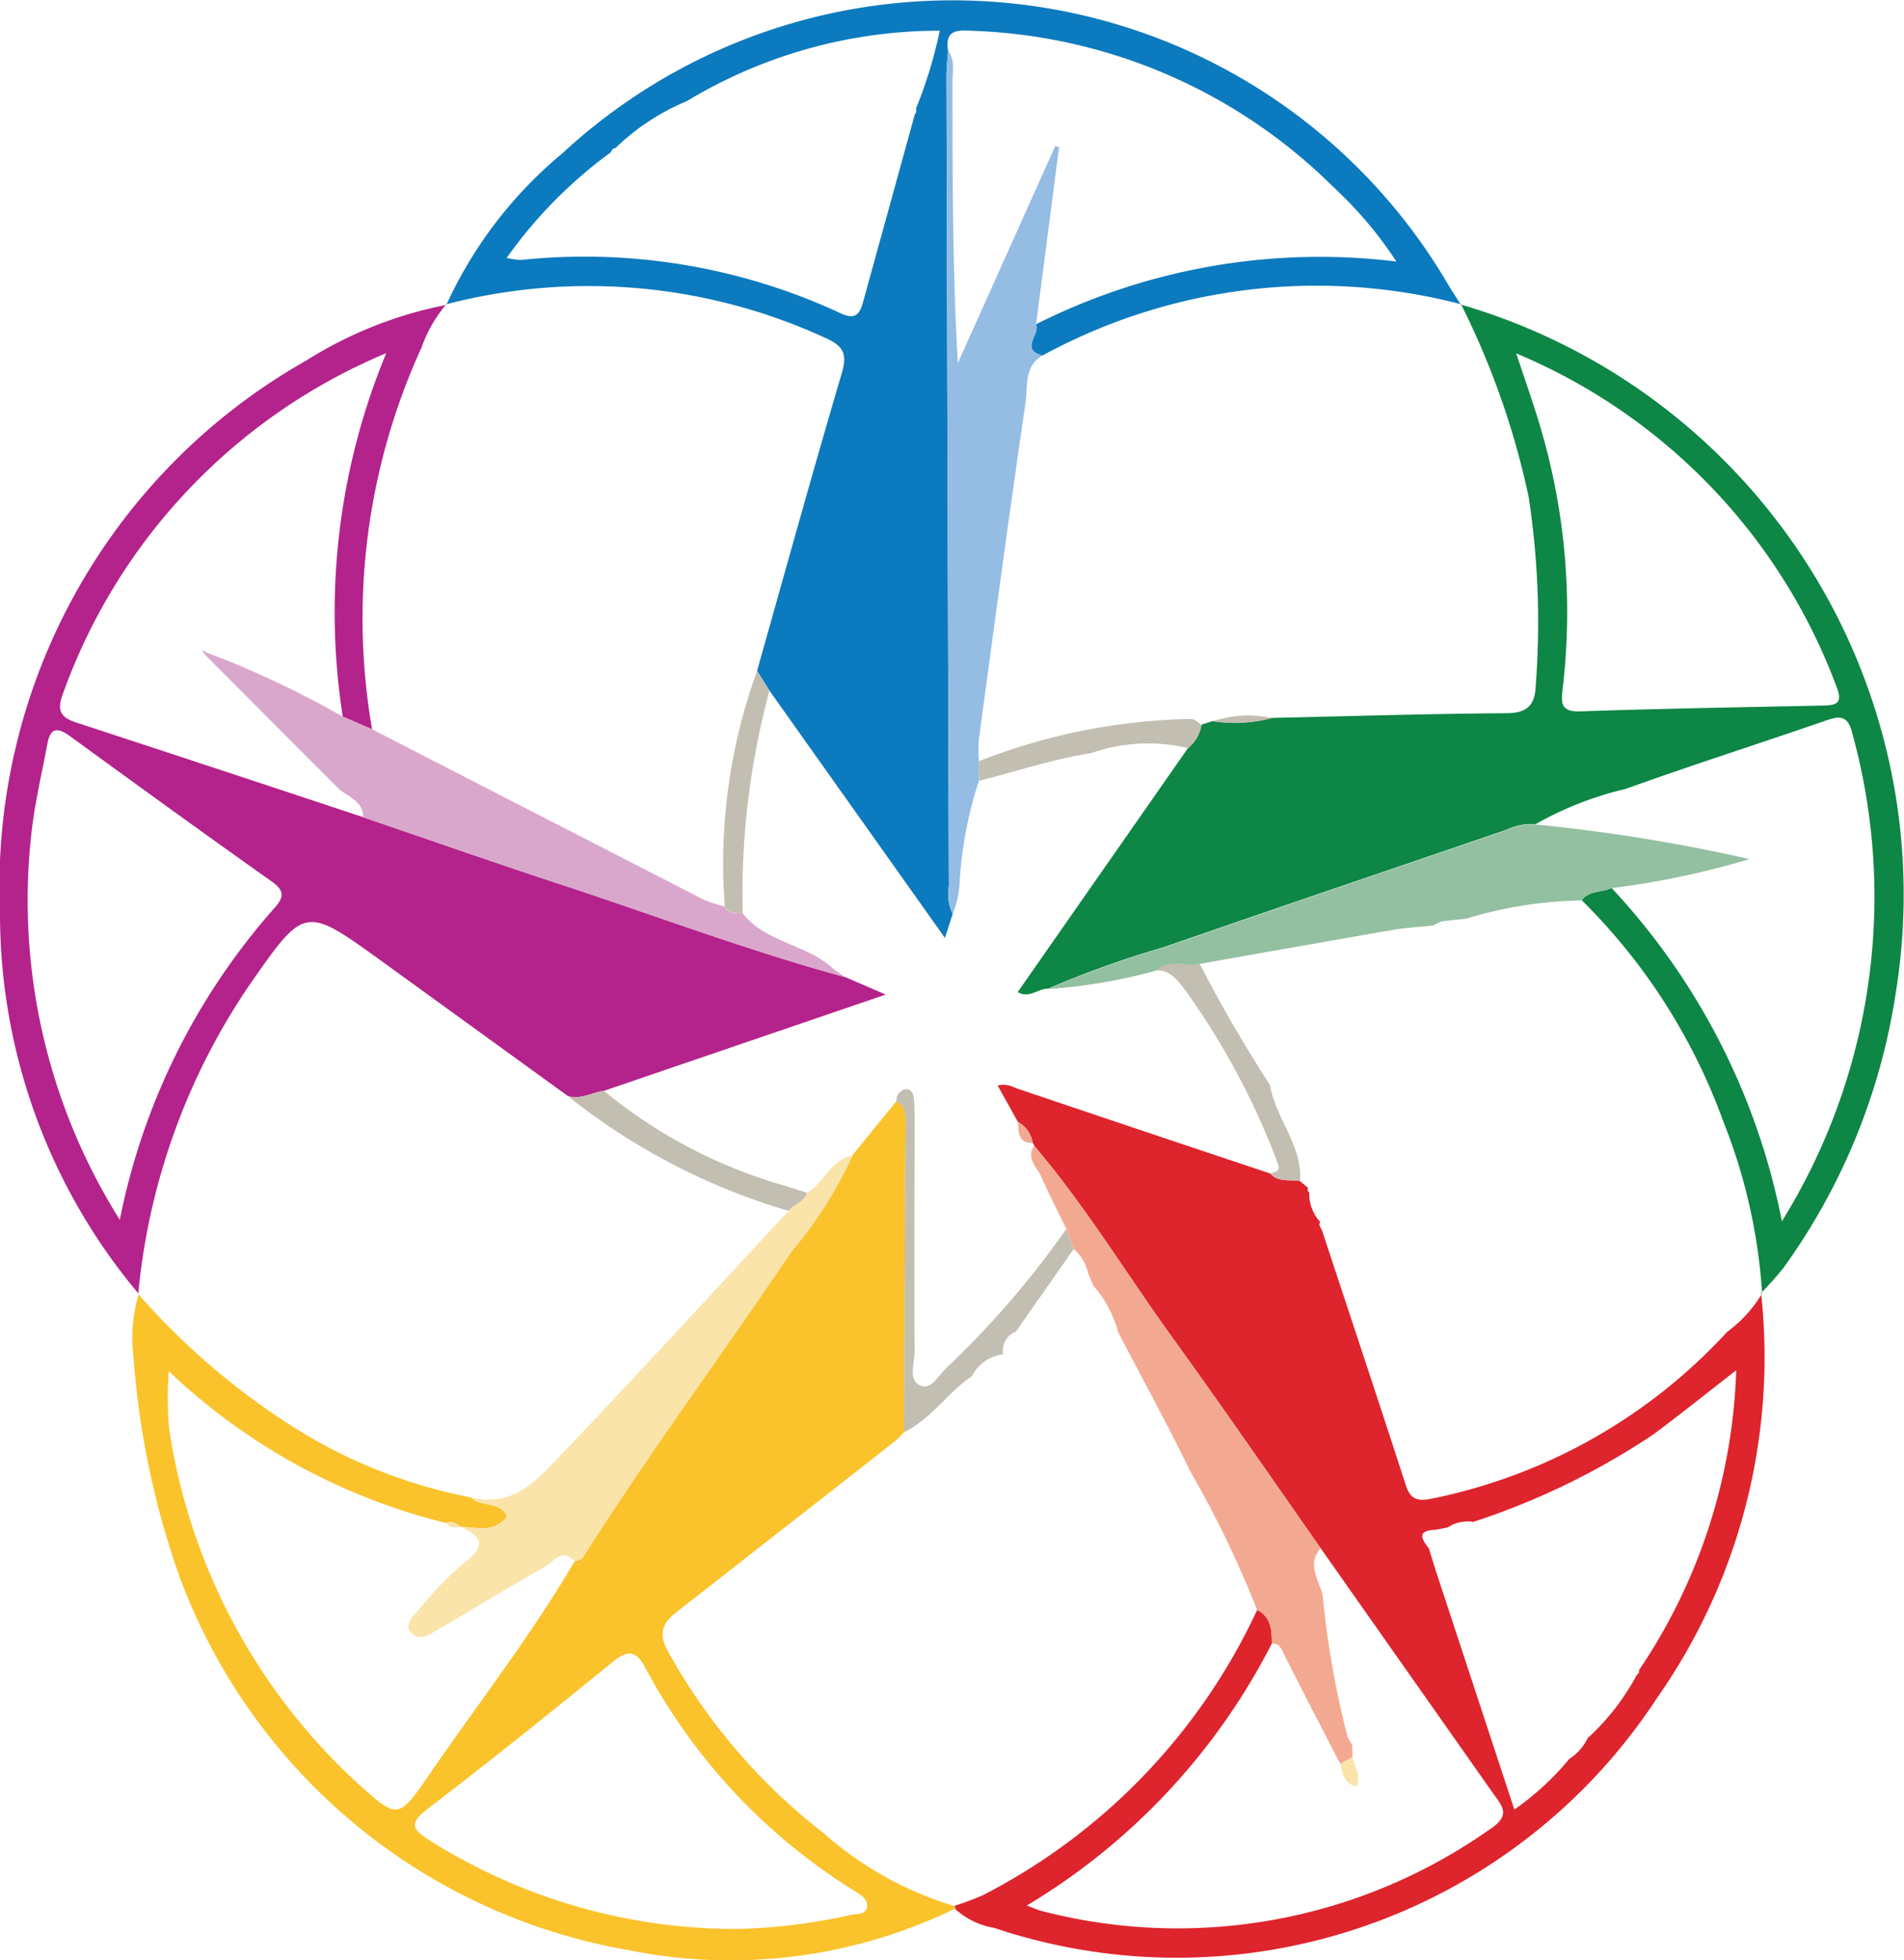
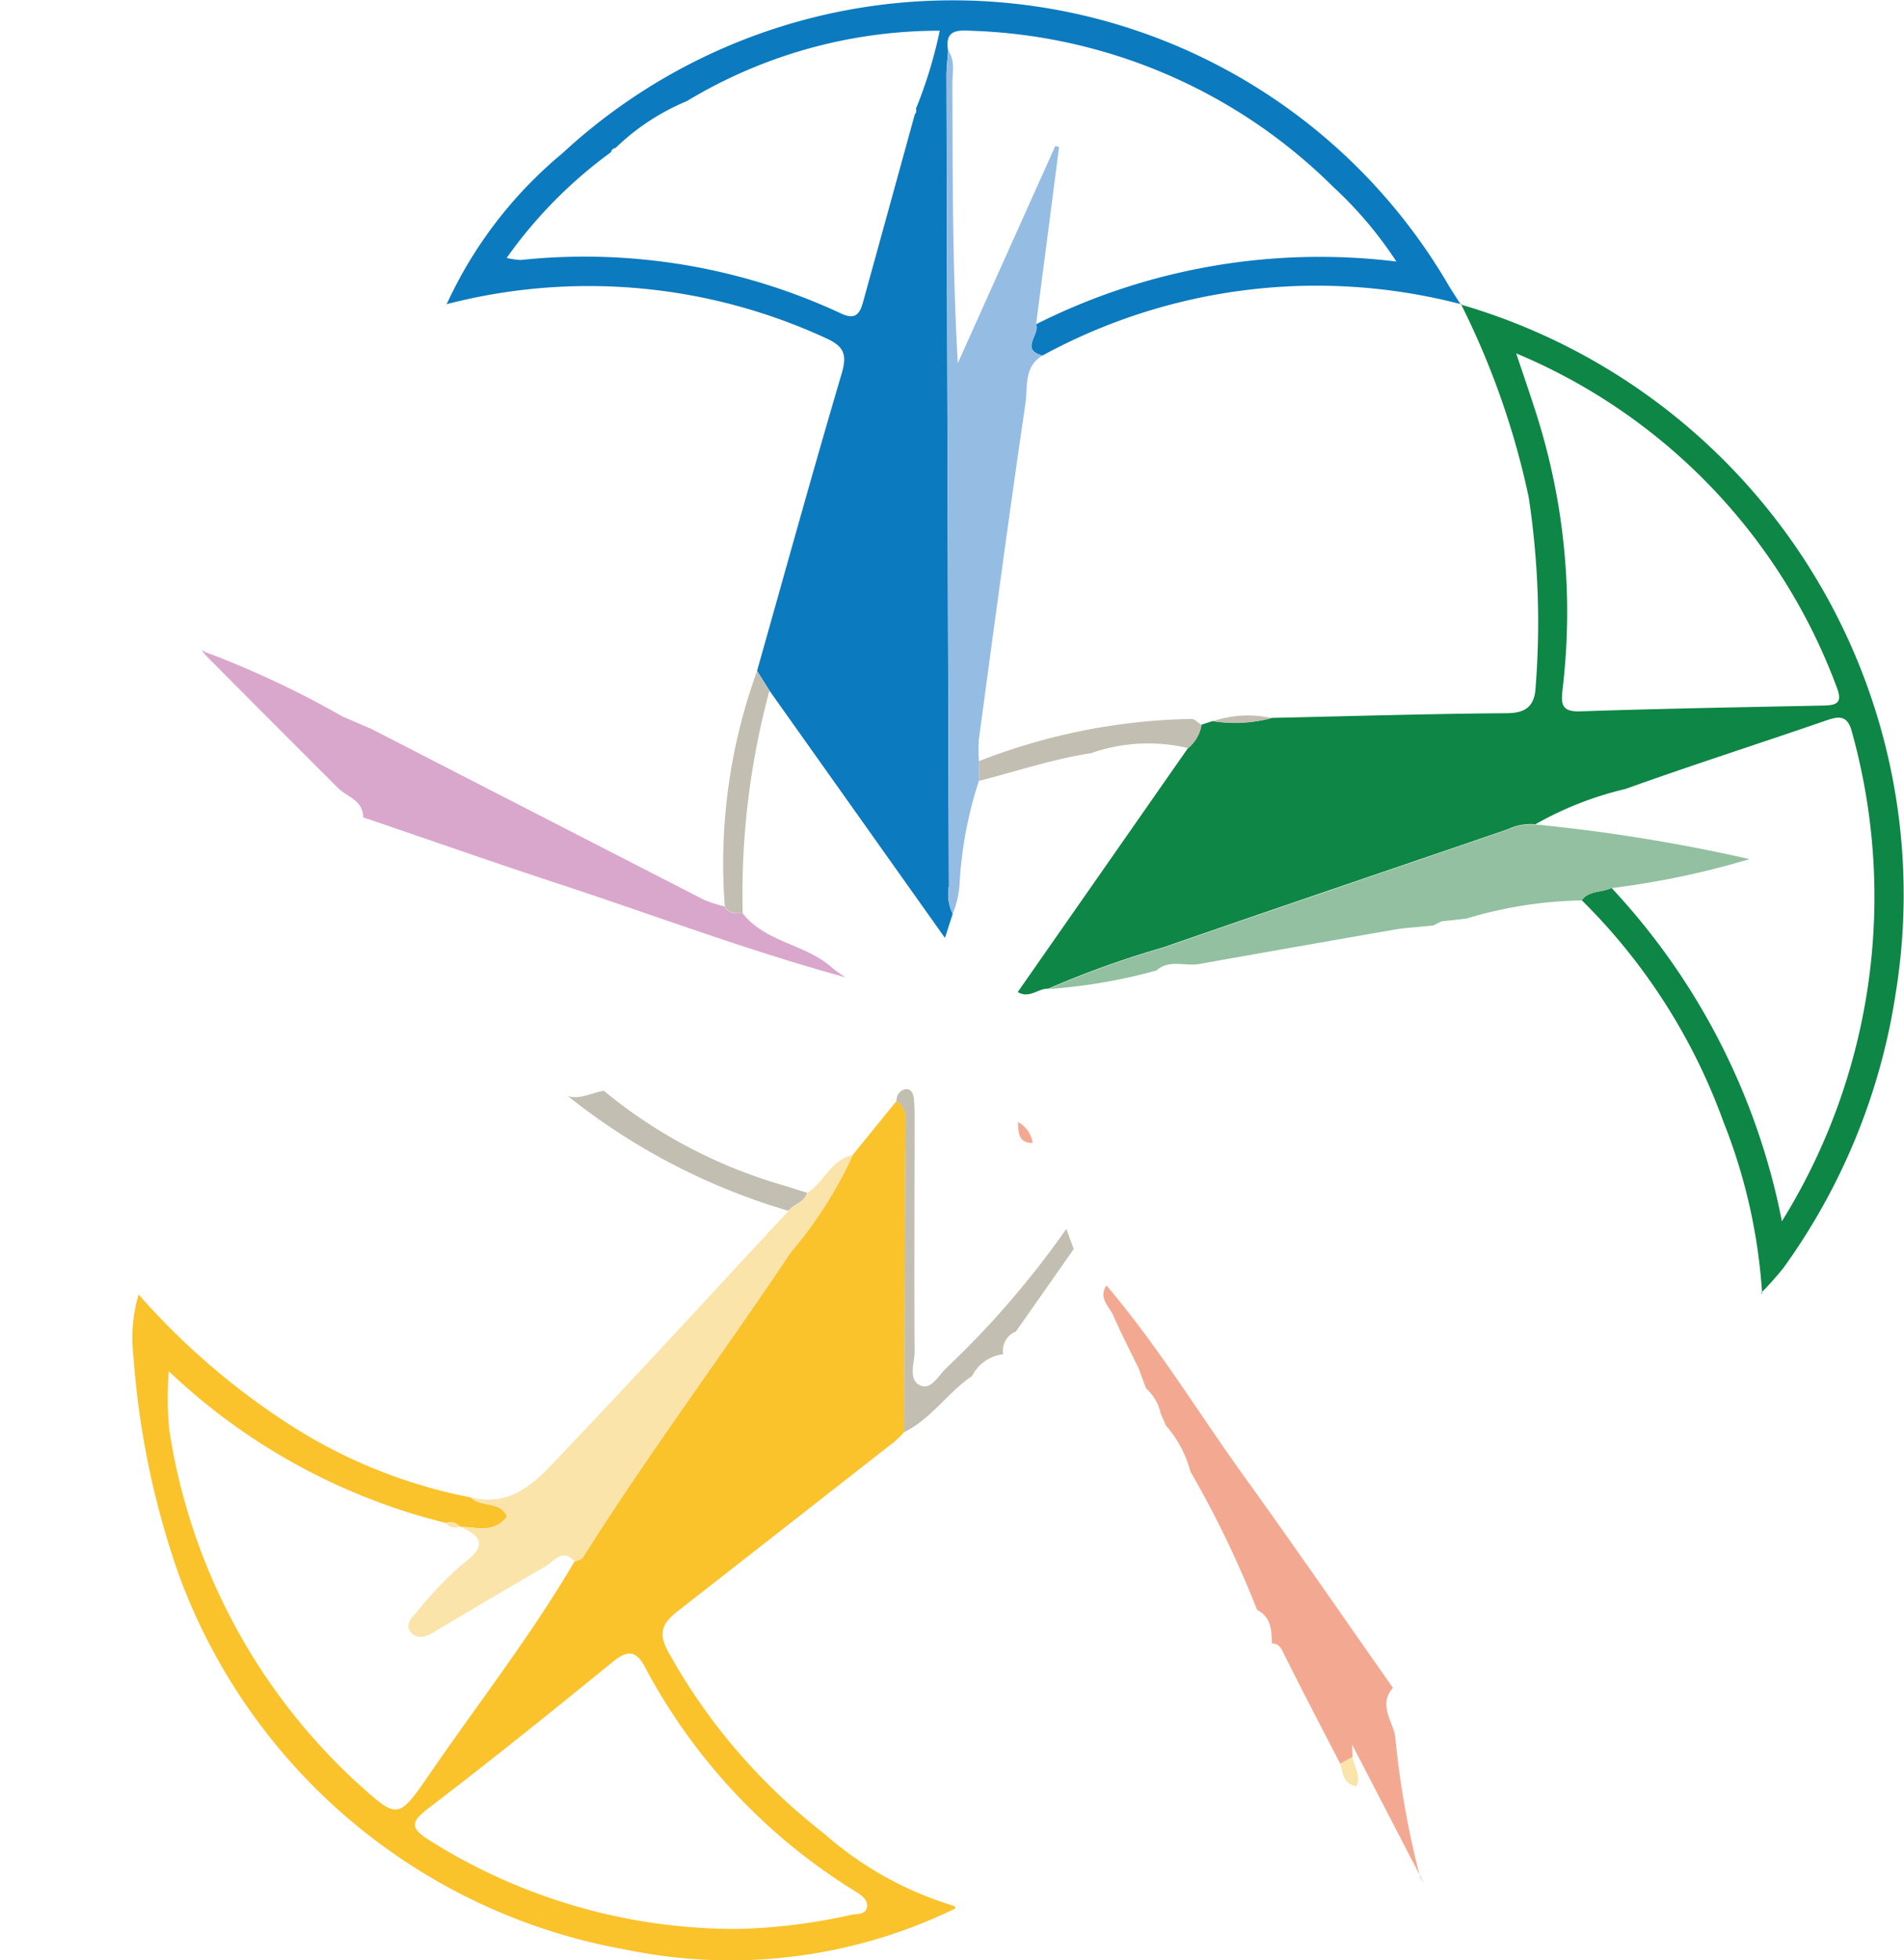
<svg xmlns="http://www.w3.org/2000/svg" id="Raggruppa_544" data-name="Raggruppa 544" width="46.311" height="47.669" viewBox="0 0 46.311 47.669">
  <defs>
    <clipPath id="clip-path">
      <rect id="Rettangolo_188" data-name="Rettangolo 188" width="46.311" height="47.67" fill="none" />
    </clipPath>
  </defs>
  <g id="Raggruppa_543" data-name="Raggruppa 543" clip-path="url(#clip-path)">
    <path id="Tracciato_287" data-name="Tracciato 287" d="M40.892,193.213a12.5,12.5,0,0,1-8,1,14.223,14.223,0,0,1-10.886-9.128,20.392,20.392,0,0,1-1.1-5.3,3.783,3.783,0,0,1,.128-1.518l-.013,0a17.457,17.457,0,0,0,3.638,3.148,12.508,12.508,0,0,0,4.457,1.8c.236.251.714.073.877.467-.325.412-.746.253-1.136.246l-.018-.01a.307.307,0,0,0-.335-.083,14.984,14.984,0,0,1-6.739-3.69,8.316,8.316,0,0,0,.011,1.414,14.657,14.657,0,0,0,4.5,8.531c1.04.935,1.043,1,1.8-.1,1.19-1.737,2.492-3.4,3.558-5.218.068-.032.166-.045.2-.1,1.6-2.534,3.394-4.935,5.06-7.424a10.186,10.186,0,0,0,1.506-2.363l1.064-1.307c.206.114.228.278.226.511-.025,2.511-.029,5.023-.039,7.535a2.275,2.275,0,0,1-.216.219q-2.641,2.068-5.284,4.132c-.375.293-.515.532-.2,1.062a14.418,14.418,0,0,0,3.746,4.345,8.466,8.466,0,0,0,3.158,1.764l.037.025Zm-5.293.495a13.945,13.945,0,0,0,2.789-.349c.149-.015.344-.009.362-.2.015-.156-.121-.262-.261-.349a14.269,14.269,0,0,1-5.146-5.478c-.226-.424-.444-.392-.79-.11-1.474,1.2-2.955,2.393-4.466,3.546-.444.339-.454.485.016.783a13.956,13.956,0,0,0,7.5,2.157" transform="translate(-17.66 -146.8)" fill="#fac32c" />
-     <path id="Tracciato_288" data-name="Tracciato 288" d="M150.414,190.98l.007-.039-.037-.025a6.62,6.62,0,0,0,.711-.266,14.817,14.817,0,0,0,6.665-6.935c.341.175.356.493.357.816a15.8,15.8,0,0,1-5.962,6.374c.2.075.289.115.379.137a13.166,13.166,0,0,0,10.921-2.018c.49-.33.245-.559.04-.851l-4.19-5.955c-1.2-1.712-2.387-3.436-3.612-5.131-1.12-1.551-2.111-3.194-3.355-4.655a.173.173,0,0,0-.038-.07.693.693,0,0,0-.36-.511l-.5-.9.006.011a.638.638,0,0,1,.441.064q3.093,1.044,6.19,2.078c.2.221.478.14.724.183l.194.165a.091.091,0,0,0,.031.112,1,1,0,0,0,.266.715c-.007.025-.025.053-.019.073a1.039,1.039,0,0,0,.064.137c.682,2.066,1.368,4.13,2.04,6.2.114.351.3.392.633.32a13.342,13.342,0,0,0,7.177-4.051,3.185,3.185,0,0,0,.851-.935l-.021,0a14.434,14.434,0,0,1-2.528,9.829,13.961,13.961,0,0,1-16.138,5.593,1.839,1.839,0,0,1-.941-.46m12.6-9.411a.887.887,0,0,0-.617.136l-.3.058c-.426.013-.364.2-.162.444l.193.612,1.89,5.746a6.688,6.688,0,0,0,1.339-1.233,1.2,1.2,0,0,0,.442-.5,5.736,5.736,0,0,0,1.2-1.544.1.1,0,0,0,.052-.112,13.8,13.8,0,0,0,2.364-7.292c-.739.573-1.37,1.079-2.019,1.562a17.78,17.78,0,0,1-4.391,2.129l0,0" transform="translate(-127.181 -144.566)" fill="#de242c" />
    <path id="Tracciato_289" data-name="Tracciato 289" d="M178.56,72.025l.021,0a13.628,13.628,0,0,0-.942-4.175,14.506,14.506,0,0,0-3.445-5.385c.181-.246.49-.181.724-.3a16.511,16.511,0,0,1,4.144,8.107,14.952,14.952,0,0,0,1.7-11.911c-.118-.455-.382-.351-.7-.241-1.6.552-3.208,1.065-4.8,1.638a8.247,8.247,0,0,0-2.195.86,1.3,1.3,0,0,0-.671.121c-2.789.957-5.581,1.9-8.367,2.868a23.444,23.444,0,0,0-2.813,1.009c-.244-.009-.457.25-.741.082l4.144-5.937a.933.933,0,0,0,.324-.565l.274-.089a3.448,3.448,0,0,0,1.434-.076c1.9-.042,3.8-.1,5.7-.114.486,0,.7-.169.722-.648a20.266,20.266,0,0,0-.17-4.608,19.453,19.453,0,0,0-1.647-4.692l-.008.009a14.942,14.942,0,0,1,10.582,16.749,15.328,15.328,0,0,1-2.734,6.684,8.038,8.038,0,0,1-.543.608m-5.954-22.854c.208.623.367,1.079.511,1.539a15.849,15.849,0,0,1,.62,6.609c-.039.35-.056.576.429.559,1.973-.068,3.948-.1,5.922-.142.326-.007.461-.072.312-.451a14.12,14.12,0,0,0-7.795-8.113" transform="translate(-135.721 -40.573)" fill="#0e8645" />
-     <path id="Tracciato_290" data-name="Tracciato 290" d="M3.364,72.033l.013,0A14.355,14.355,0,0,1,0,62.761,14.7,14.7,0,0,1,7.455,49.329a9.954,9.954,0,0,1,3.4-1.349l0-.016a3.37,3.37,0,0,0-.6,1.047A15.83,15.83,0,0,0,9.05,58.3l-.713-.308a16.438,16.438,0,0,1,1.058-8.839,14.145,14.145,0,0,0-7.868,8.292c-.14.375-.069.56.308.684q3.5,1.146,7,2.309c1.6.545,3.194,1.105,4.8,1.632,2.308.758,4.583,1.618,6.929,2.258l.98.423-6.854,2.341c-.292.04-.564.219-.876.127q-2.273-1.646-4.546-3.292c-1.863-1.343-1.857-1.336-3.206.6a15.977,15.977,0,0,0-2.7,7.507m-.449-1.8a16.179,16.179,0,0,1,3.749-7.573c.233-.258.282-.423-.049-.657-1.653-1.17-3.292-2.359-4.93-3.551-.3-.216-.461-.167-.527.185-.141.754-.322,1.5-.4,2.264A14.591,14.591,0,0,0,2.915,70.23" transform="translate(0 -40.565)" fill="#b3238b" />
    <path id="Tracciato_291" data-name="Tracciato 291" d="M70.343,7.416a10.391,10.391,0,0,1,2.82-3.685,13.966,13.966,0,0,1,21.57,3.228c.093.152.191.3.287.452L95.03,7.4A13.93,13.93,0,0,0,84.843,8.646c-.563-.148-.046-.519-.157-.76a15.341,15.341,0,0,1,8.765-1.526,9.643,9.643,0,0,0-1.54-1.819A13.087,13.087,0,0,0,83.158.75c-.35-.015-.7-.054-.611.481-.013.2-.039.408-.039.612q.025,9.853.058,19.706a1.079,1.079,0,0,0,.094.673l-.189.587L78.206,16.8l-.305-.486c.682-2.411,1.348-4.827,2.058-7.229.141-.475.05-.67-.4-.869A13.768,13.768,0,0,0,70.339,7.4ZM76.191,2.46A5.567,5.567,0,0,0,74.457,3.6a.121.121,0,0,0-.108.1,11.148,11.148,0,0,0-2.539,2.573,2.121,2.121,0,0,0,.338.05,14.776,14.776,0,0,1,7.785,1.295c.343.166.462.031.543-.261q.632-2.288,1.262-4.577a.121.121,0,0,0,.026-.133,10.846,10.846,0,0,0,.58-1.9A11.874,11.874,0,0,0,76.192,2.46Z" transform="translate(-59.487 0)" fill="#0c7abe" />
    <path id="Tracciato_295" data-name="Tracciato 295" d="M68.425,191.935c-.3-.336-.5-.005-.708.118-.9.52-1.8,1.053-2.69,1.585-.184.109-.394.208-.559.045-.193-.191-.022-.368.119-.52a8.888,8.888,0,0,1,1.1-1.156c.517-.384.6-.635-.039-.915.391.007.812.166,1.137-.246-.163-.395-.641-.216-.877-.467,1.095.26,1.693-.524,2.307-1.167,1.826-1.913,3.61-3.866,5.411-5.8.13-.168.392-.2.453-.44.417-.251.575-.815,1.113-.918a10.184,10.184,0,0,1-1.506,2.363c-1.666,2.489-3.46,4.89-5.06,7.424-.034.054-.132.067-.2.1" transform="translate(-54.449 -153.962)" fill="#fbe4aa" />
    <path id="Tracciato_296" data-name="Tracciato 296" d="M141.337,171.957a.278.278,0,0,1,.2-.292c.16-.03.213.114.224.244.016.178.015.357.015.536,0,1.867-.011,3.734,0,5.6,0,.284-.171.7.154.828.266.108.441-.279.647-.456a22.138,22.138,0,0,0,2.89-3.356l.181.488-1.408,2.008a.5.5,0,0,0-.309.55.984.984,0,0,0-.758.533c-.593.4-.991,1.043-1.653,1.364.01-2.512.014-5.024.039-7.535,0-.233-.019-.4-.226-.511" transform="translate(-119.531 -145.176)" fill="#c2beb1" />
    <path id="Tracciato_297" data-name="Tracciato 297" d="M70.635,240.049a.266.266,0,0,1-.336-.083.307.307,0,0,1,.336.083" transform="translate(-59.453 -202.93)" fill="#fbe4aa" />
-     <path id="Tracciato_299" data-name="Tracciato 299" d="M170.363,195.169q.006.149.012.3l-.3.168c-.455-.882-.916-1.76-1.358-2.648-.074-.148-.118-.28-.308-.28,0-.324-.017-.641-.357-.816a25,25,0,0,0-1.622-3.364c-.557-1.145-1.17-2.263-1.759-3.393a2.748,2.748,0,0,0-.595-1.117l-.129-.295a1.11,1.11,0,0,0-.353-.607l-.181-.488c-.206-.424-.423-.842-.611-1.273-.1-.233-.38-.438-.172-.746,1.244,1.461,2.236,3.1,3.356,4.655,1.225,1.7,2.409,3.42,3.612,5.131-.356.394-.021.8.051,1.153a22.17,22.17,0,0,0,.608,3.447l.105.174" transform="translate(-137.476 -152.744)" fill="#f3a991" />
-     <path id="Tracciato_300" data-name="Tracciato 300" d="M185.092,157c.125-.031.263-.055.185-.239A18.153,18.153,0,0,0,183,152.512c-.172-.219-.349-.454-.677-.447.316-.286.705-.092,1.054-.161a33.893,33.893,0,0,0,1.71,2.949l0,0c.132.812.788,1.46.731,2.332-.246-.043-.523.038-.724-.183" transform="translate(-154.196 -128.467)" fill="#c2beb1" />
+     <path id="Tracciato_299" data-name="Tracciato 299" d="M170.363,195.169q.006.149.012.3l-.3.168c-.455-.882-.916-1.76-1.358-2.648-.074-.148-.118-.28-.308-.28,0-.324-.017-.641-.357-.816a25,25,0,0,0-1.622-3.364a2.748,2.748,0,0,0-.595-1.117l-.129-.295a1.11,1.11,0,0,0-.353-.607l-.181-.488c-.206-.424-.423-.842-.611-1.273-.1-.233-.38-.438-.172-.746,1.244,1.461,2.236,3.1,3.356,4.655,1.225,1.7,2.409,3.42,3.612,5.131-.356.394-.021.8.051,1.153a22.17,22.17,0,0,0,.608,3.447l.105.174" transform="translate(-137.476 -152.744)" fill="#f3a991" />
    <path id="Tracciato_301" data-name="Tracciato 301" d="M160.83,177.353c-.363,0-.342-.268-.36-.511a.693.693,0,0,1,.36.511" transform="translate(-135.712 -149.558)" fill="#f3a991" />
    <path id="Tracciato_304" data-name="Tracciato 304" d="M177.137,129.893a41.8,41.8,0,0,1,5.2.842,20.352,20.352,0,0,1-3.357.705c-.234.116-.543.051-.724.3a10.207,10.207,0,0,0-2.8.44l-.611.069-.2.1-.255.024c-.227.025-.456.036-.681.075q-2.372.413-4.743.835c-.349.07-.738-.125-1.054.161a13.3,13.3,0,0,1-2.629.45,23.411,23.411,0,0,1,2.813-1.009c2.786-.965,5.578-1.911,8.367-2.868a1.3,1.3,0,0,1,.671-.121" transform="translate(-139.785 -109.843)" fill="#92c0a0" />
    <path id="Tracciato_305" data-name="Tracciato 305" d="M154.324,114.339a14.857,14.857,0,0,1,5.163-1.027c.079-.006.168.1.252.147a.933.933,0,0,1-.324.564,4.2,4.2,0,0,0-2.367.122c-.922.142-1.819.443-2.727.674l0-.48" transform="translate(-130.512 -95.829)" fill="#c2beb1" />
    <path id="Tracciato_306" data-name="Tracciato 306" d="M191.213,112.931a2.634,2.634,0,0,1,1.434-.076,3.449,3.449,0,0,1-1.434.076" transform="translate(-161.712 -95.391)" fill="#c2beb1" />
    <path id="Tracciato_309" data-name="Tracciato 309" d="M36.089,106.825c0-.415-.393-.492-.617-.716q-1.626-1.623-3.243-3.253l.04-.041a23.256,23.256,0,0,1,3.324,1.563l.713.308q4.036,2.075,8.074,4.147a3.133,3.133,0,0,0,.5.161c.1.186.272.171.441.168.549.7,1.5.743,2.139,1.292.111.1.235.175.353.262-2.347-.64-4.621-1.5-6.93-2.258-1.605-.527-3.2-1.087-4.8-1.632" transform="translate(-27.257 -86.952)" fill="#daa7cc" />
    <path id="Tracciato_310" data-name="Tracciato 310" d="M95.342,174.417c-.061.239-.323.271-.453.44a15.672,15.672,0,0,1-5.364-2.791c.311.092.584-.087.876-.127a12.135,12.135,0,0,0,4.433,2.317c.169.056.339.107.508.161" transform="translate(-75.713 -145.412)" fill="#c2beb1" />
    <path id="Tracciato_312" data-name="Tracciato 312" d="M149.256,7.976c.184.254.1.547.105.822.006,2.25,0,4.5.131,6.779l2.37-5.28.093.024-.559,4.309c.111.241-.407.612.157.76-.462.27-.357.772-.416,1.166-.4,2.717-.764,5.441-1.132,8.163a3.666,3.666,0,0,0,0,.535q0,.24,0,.48a9.7,9.7,0,0,0-.47,2.5,2.267,2.267,0,0,1-.166.73,1.08,1.08,0,0,1-.094-.673q-.033-9.853-.058-19.706c0-.2.025-.408.039-.612" transform="translate(-126.195 -6.745)" fill="#95bce3" />
    <path id="Tracciato_313" data-name="Tracciato 313" d="M114.473,111.654c-.169,0-.344.018-.441-.168a13.716,13.716,0,0,1,.785-5.723l.3.485a18.929,18.929,0,0,0-.649,5.406" transform="translate(-96.403 -89.446)" fill="#c2beb1" />
    <path id="Tracciato_314" data-name="Tracciato 314" d="M157.2,170.9l-.006-.019.012.03-.006-.011" transform="translate(-132.944 -144.515)" fill="#de242c" />
    <path id="Tracciato_315" data-name="Tracciato 315" d="M211.3,277.084l.3-.168c.026.233.224.445.093.716-.325-.062-.334-.322-.391-.548" transform="translate(-178.701 -234.192)" fill="#fbe4aa" />
    <path id="Tracciato_316" data-name="Tracciato 316" d="M212.579,274.029l-.105-.174.105.174" transform="translate(-179.693 -231.604)" fill="#fbe4aa" />
    <path id="Tracciato_317" data-name="Tracciato 317" d="M31.889,102.527l-.062-.1.1.06-.04.04" transform="translate(-26.917 -86.623)" fill="#daa7cc" />
  </g>
</svg>